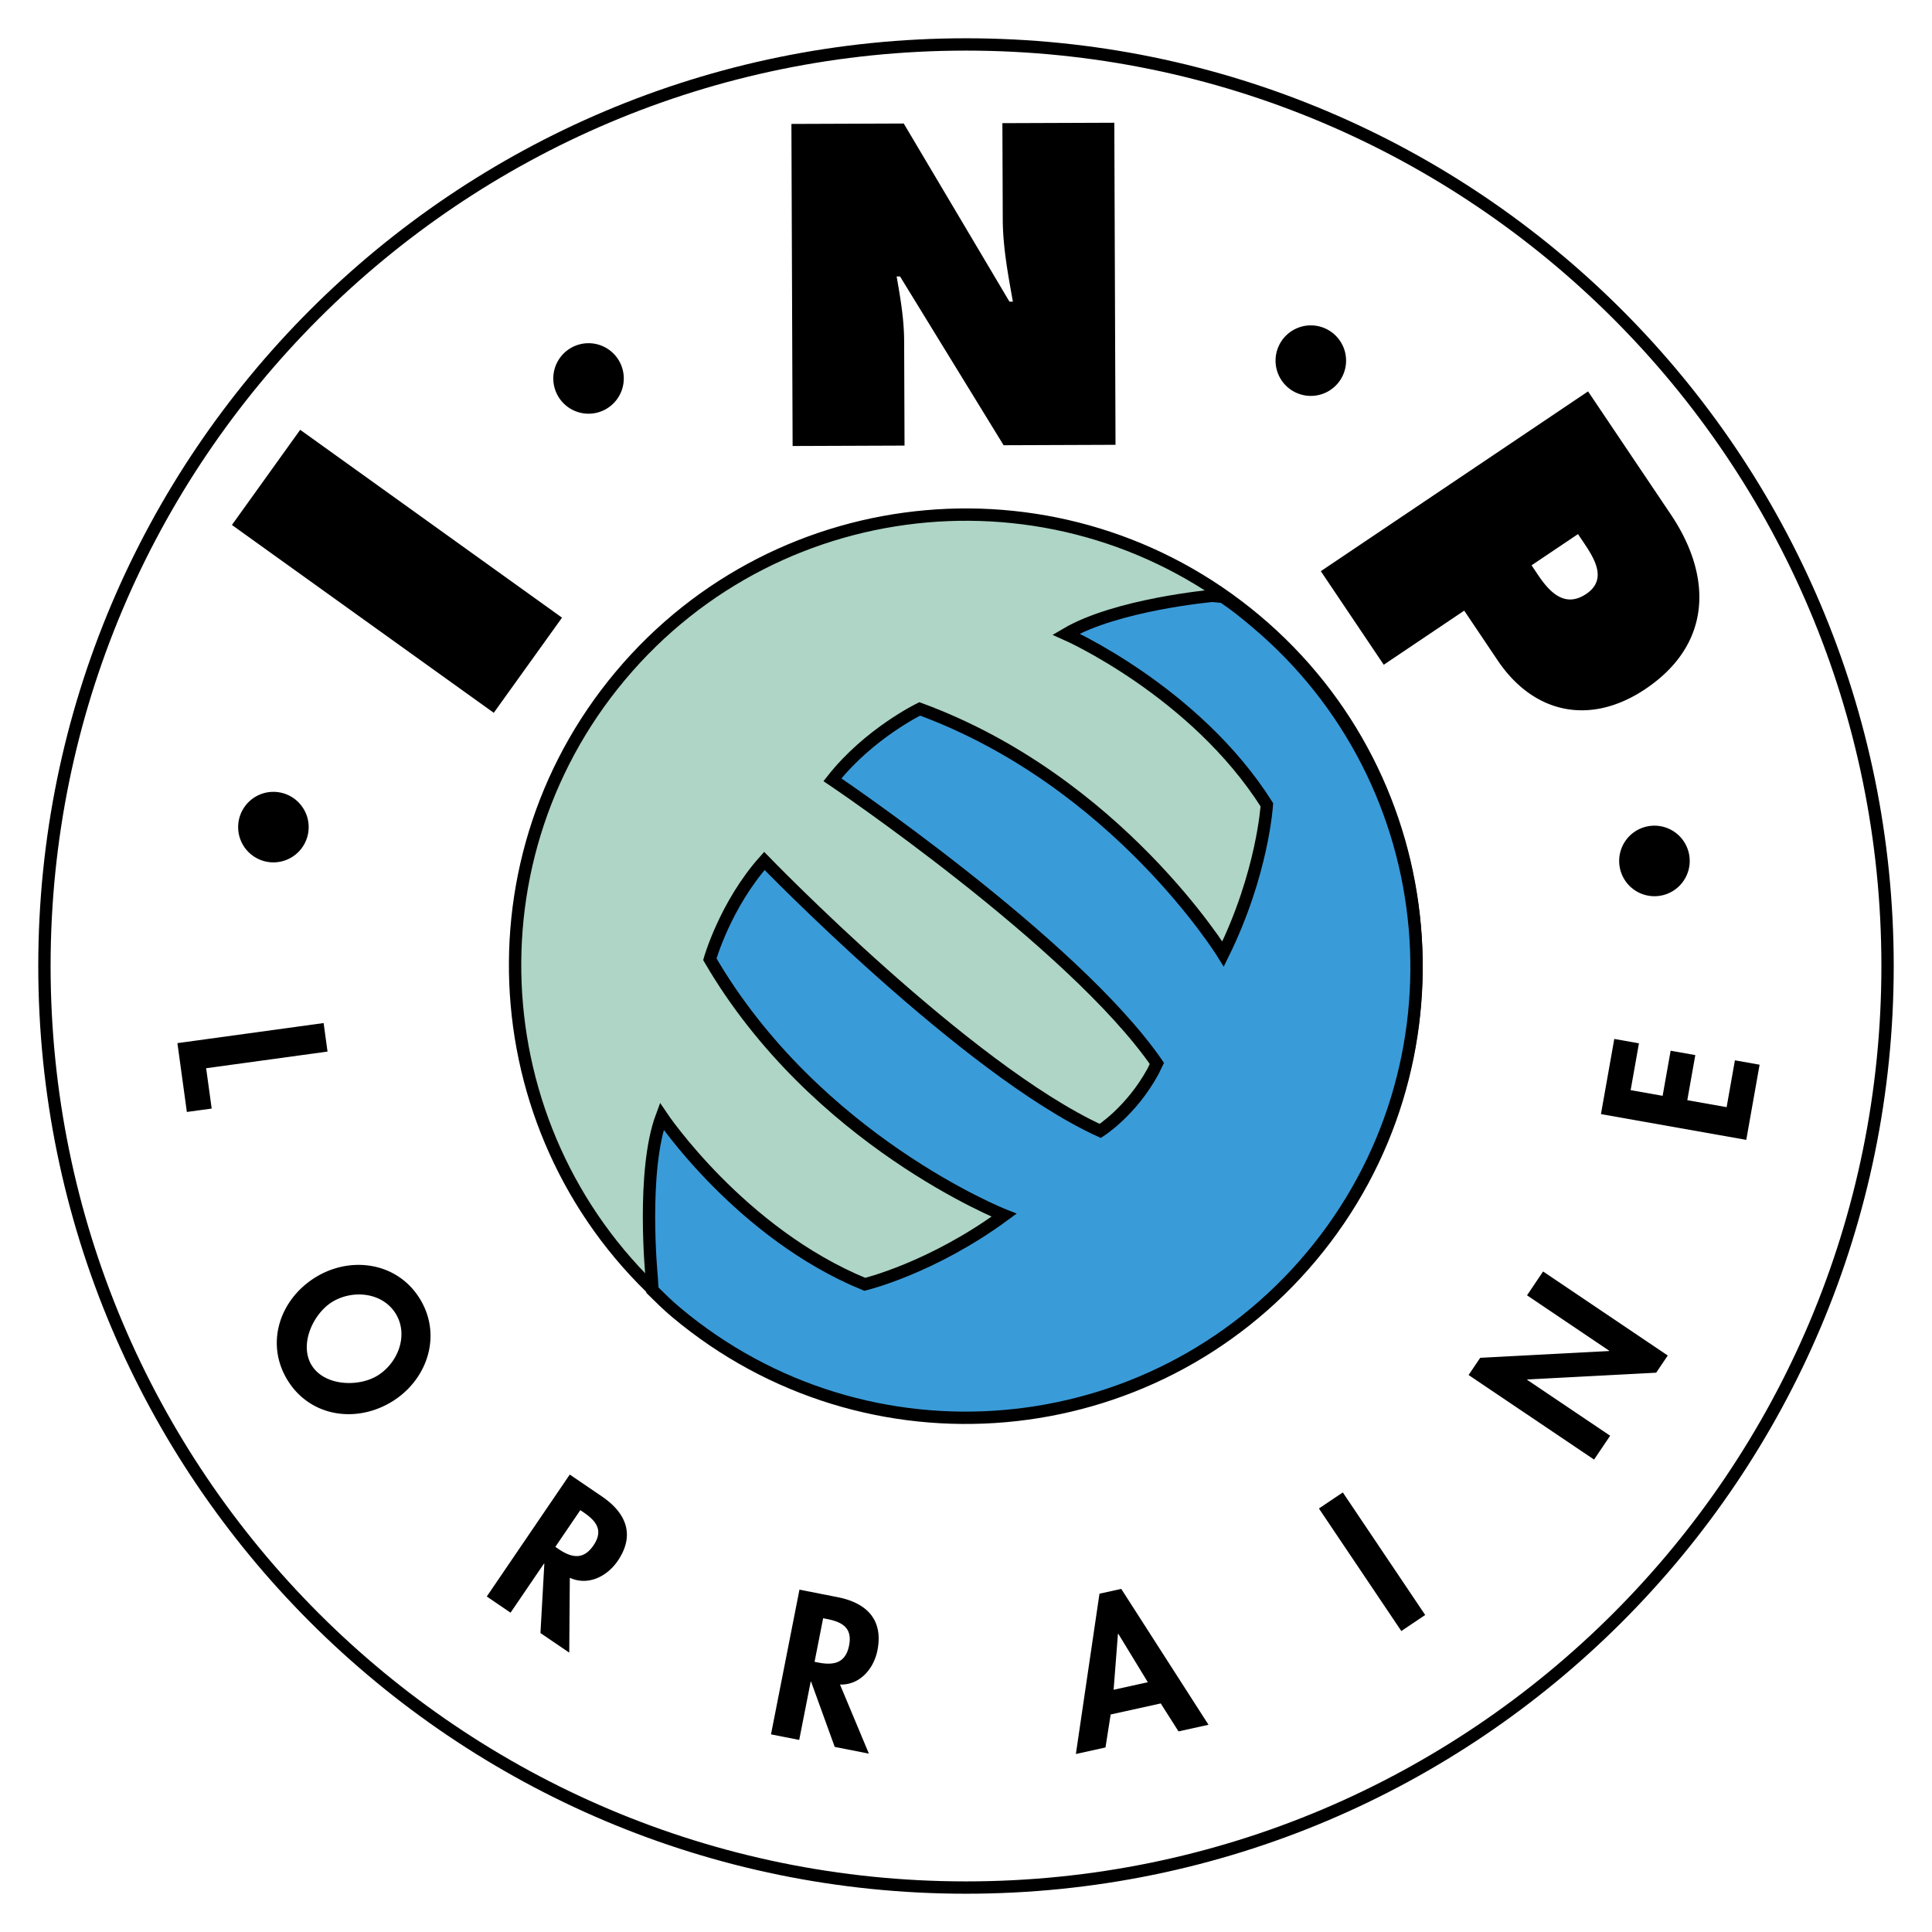
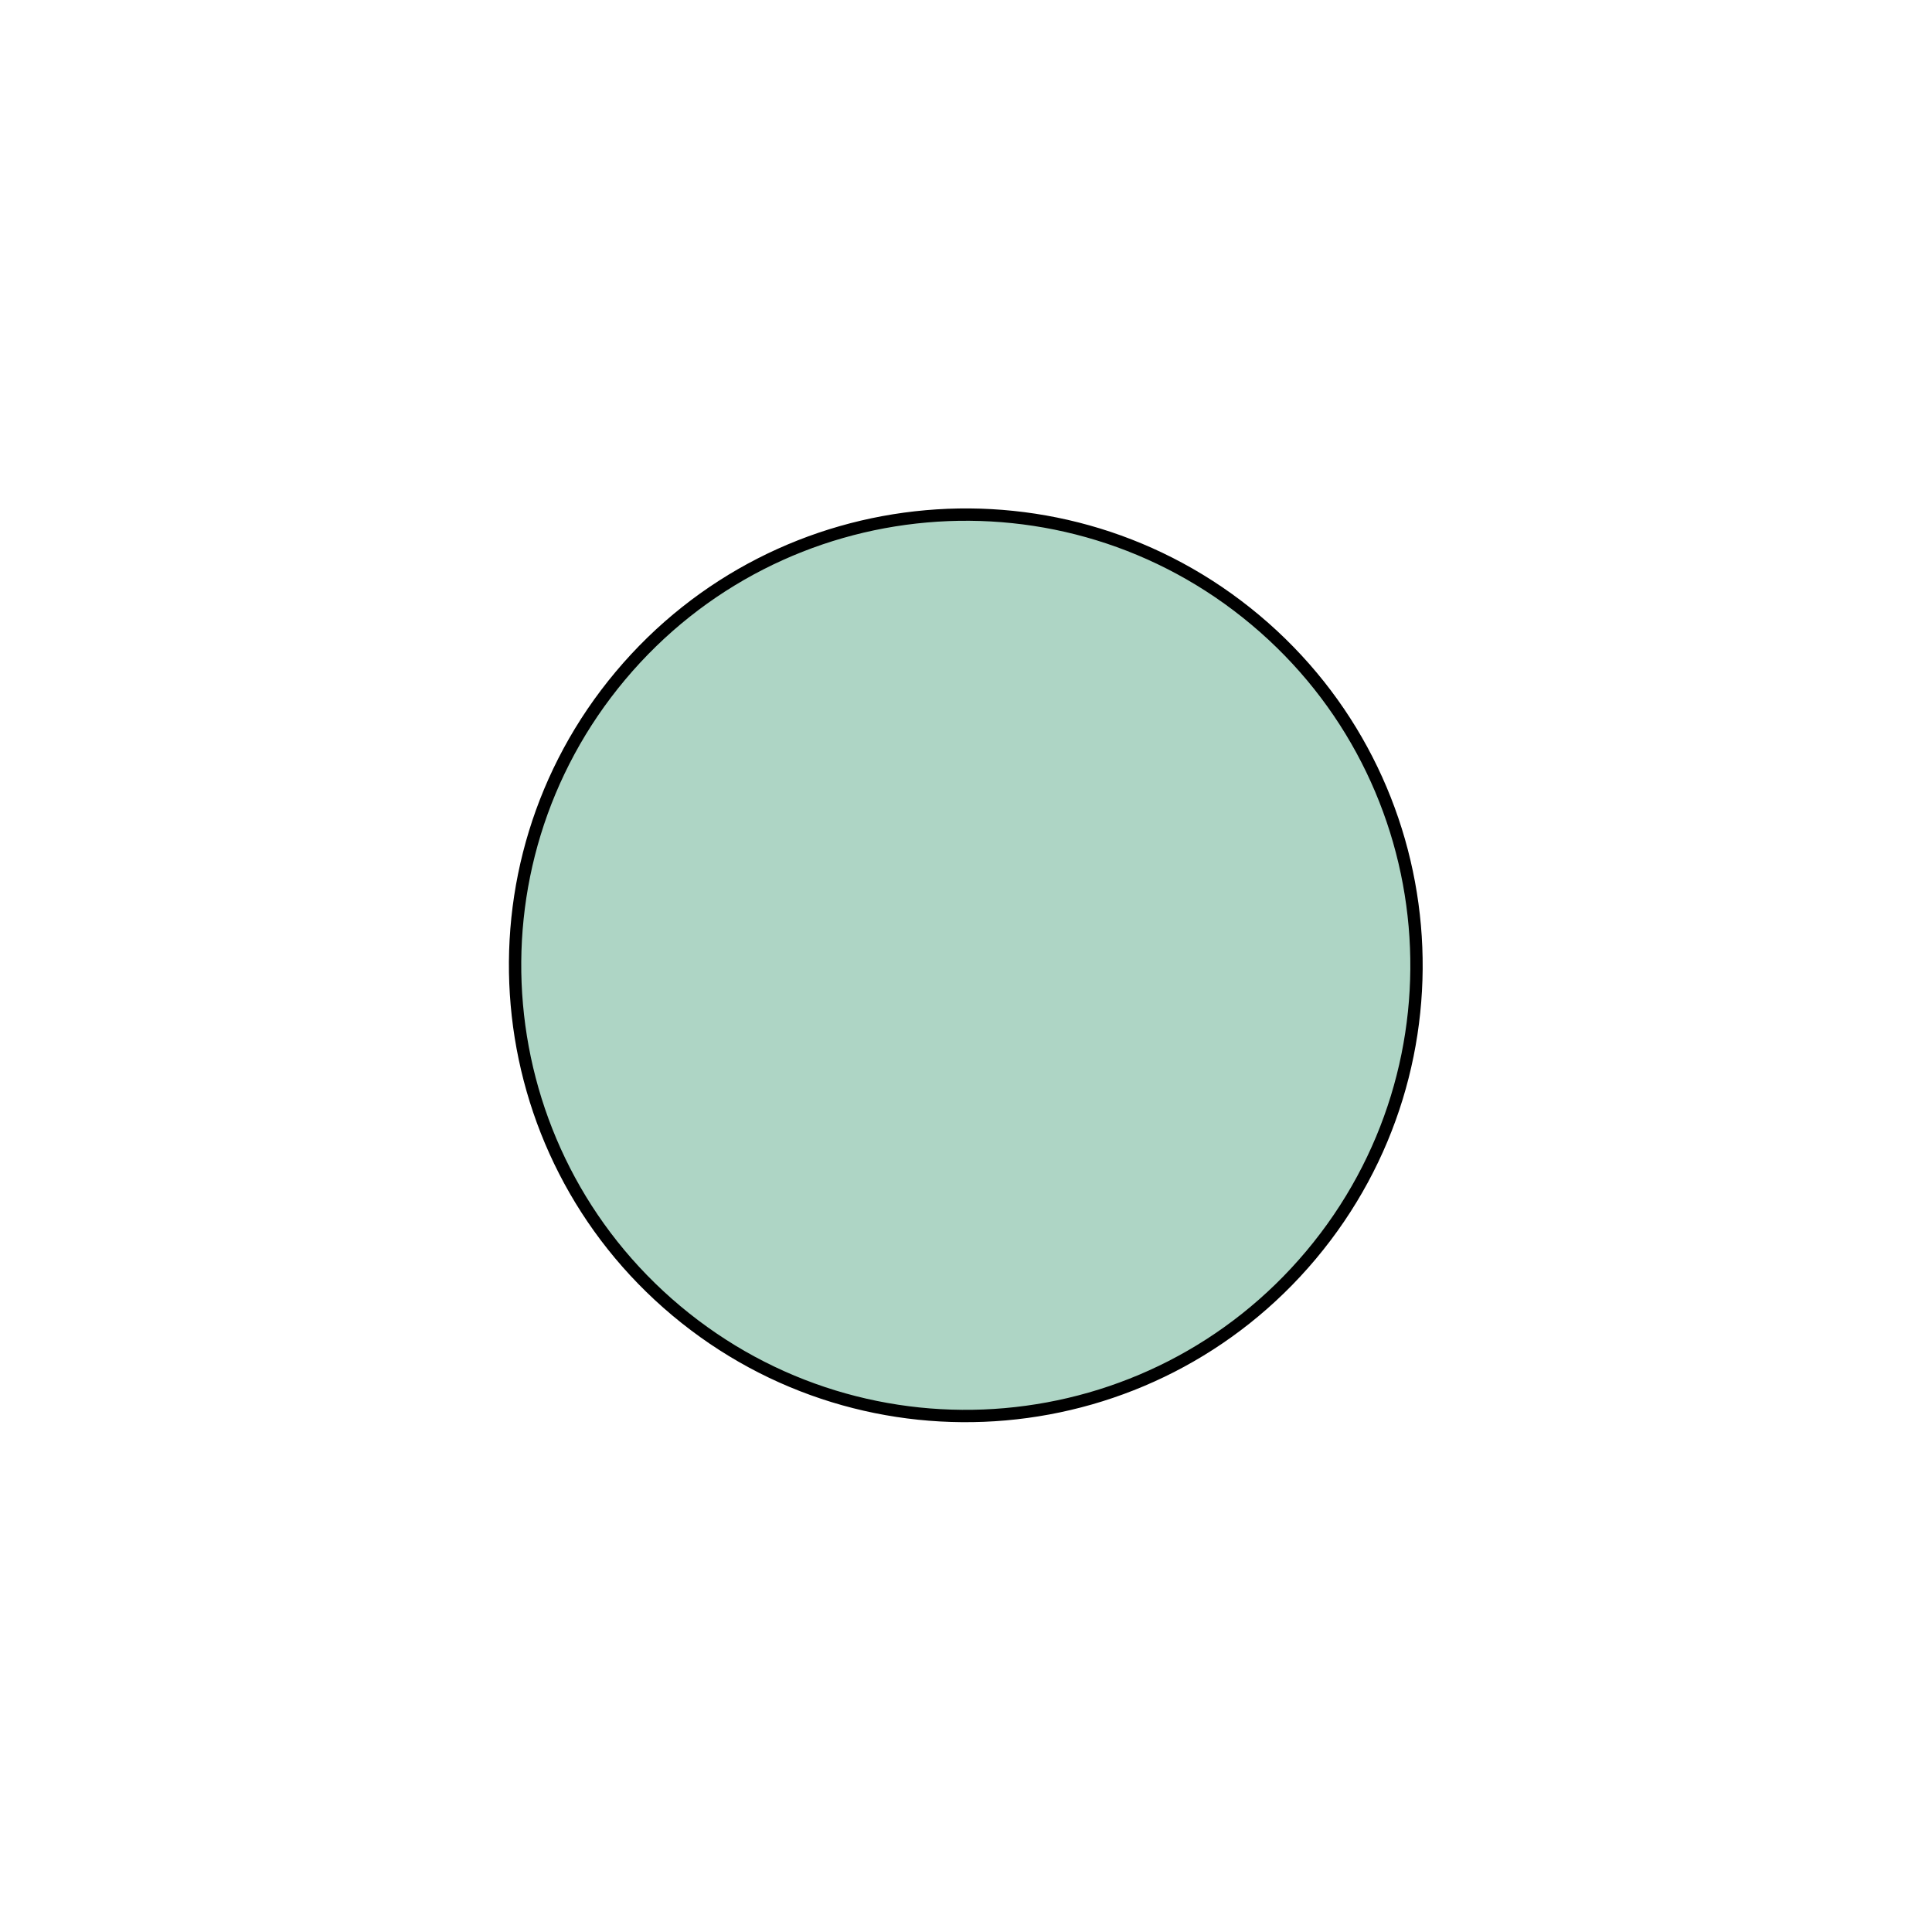
<svg xmlns="http://www.w3.org/2000/svg" width="2500" height="2500" viewBox="0 0 192.756 192.756">
-   <path fill-rule="evenodd" clip-rule="evenodd" fill="#fff" d="M0 0h192.756v192.756H0V0z" />
  <path d="M61.899 67.418c-15.956 19.032-13.462 47.393 5.568 63.349 19.03 15.955 47.392 13.462 63.349-5.568 15.955-19.029 13.463-47.392-5.568-63.348-19.029-15.955-47.392-13.462-63.349 5.567z" fill-rule="evenodd" clip-rule="evenodd" fill="#aed5c5" stroke="#000" stroke-width="1.231" stroke-miterlimit="2.613" />
-   <path d="M96.378 188.322c-50.779 0-91.945-41.166-91.945-91.945C4.434 45.6 45.6 4.434 96.378 4.434c50.778 0 91.944 41.166 91.944 91.943 0 50.779-41.166 91.945-91.944 91.945m0 0" fill="none" stroke="#000" stroke-width="1.23" stroke-miterlimit="2.613" />
-   <path fill-rule="evenodd" clip-rule="evenodd" d="M20.567 106.577l.553 4.024-2.477.34-.943-6.868 14.587-2.003.39 2.846-12.11 1.661zM31.505 127.42c3.513-2.15 8.152-1.488 10.394 2.176 2.242 3.662.72 8.095-2.793 10.245-3.596 2.201-8.185 1.507-10.427-2.156-2.241-3.664-.77-8.065 2.826-10.265zm1.648 2.469c-1.898 1.161-3.334 4.238-2.061 6.319 1.274 2.081 4.667 2.202 6.564 1.041 2.031-1.243 3.143-4.028 1.828-6.177-1.314-2.147-4.299-2.426-6.331-1.183zM56.794 164.883l-2.872-1.955.386-6.914-.031-.022-3.339 4.905-2.372-1.615 8.28-12.165 3.211 2.186c2.404 1.637 3.341 3.832 1.573 6.429-1.055 1.55-2.964 2.518-4.78 1.683l-.056 7.468zm-1.387-10.554l.306.21c1.307.889 2.491 1.127 3.5-.356 1.021-1.501.267-2.44-.992-3.297l-.322-.22-2.492 3.663zM86.688 174.96l-3.407-.671-2.359-6.51-.039-.007-1.146 5.82-2.815-.554 2.84-14.438 3.81.75c2.854.561 4.577 2.213 3.971 5.295-.361 1.838-1.737 3.478-3.736 3.423l2.881 6.892zm-5.419-9.16l.365.071c1.551.306 2.734.061 3.079-1.701.351-1.78-.71-2.348-2.205-2.642l-.383-.075-.856 4.347zM110.811 171.053l-.516 3.292-2.955.652 2.355-15.994 2.172-.479 8.705 13.557-2.992.66-1.773-2.789-4.996 1.101zm.765-8.047l-.039.008-.432 5.574 3.414-.752-2.943-4.83zM142.193 161.127l-2.382 1.602-8.221-12.226 2.383-1.603 8.22 12.227zM146.523 137.185l1.157-1.716 12.849-.676.024-.031-8.201-5.528 1.603-2.379 12.438 8.384-1.155 1.715-12.853.676-.022.033 8.282 5.581-1.604 2.378-12.518-8.437zM162.689 108.764l3.192.566.799-4.5 2.461.437-.799 4.499 3.924.695.826-4.672 2.463.437-1.33 7.499-14.498-2.571 1.33-7.499 2.461.437-.829 4.672zM23.139 52.376l6.811-9.494 26.124 18.742-6.81 9.493-26.125-18.741zM78.959 12.365l11.208-.042 10.549 17.775.34-.001c-.479-2.683-.998-5.451-1.01-8.179l-.037-9.631 11.166-.042.121 32.133-11.166.042-10.332-16.839-.341.002c.392 2.215.741 4.301.749 6.431l.04 10.442-11.167.042-.12-32.133zM158.441 39.051l8.254 12.271c4.186 6.224 4.096 12.961-2.518 17.41-5.445 3.663-11.123 2.551-14.764-2.858l-3.328-4.951-8.027 5.4-6.279-9.336 26.662-17.936zm-5.636 17.351l.641.956c1.143 1.697 2.662 3.345 4.818 1.895 2.088-1.404.861-3.456-.209-5.046l-.619-.92-4.631 3.115zM58.719 41.275a3.516 3.516 0 1 1 0-7.033 3.516 3.516 0 1 1 0 7.033zM130.84 39.499a3.518 3.518 0 1 1 0-7.035 3.518 3.518 0 0 1 0 7.035zM165.123 89.415a3.519 3.519 0 1 1 .001-7.037 3.519 3.519 0 0 1-.001 7.037zM27.279 86.039a3.518 3.518 0 1 1-.002-7.036 3.518 3.518 0 0 1 .002 7.036z" />
-   <path d="M120.963 59.445s-9.564.855-14.602 3.82c0 0 12.857 5.68 20.033 17.027 0 0-.408 6.845-4.367 14.884 0 0-10.592-17.226-30.266-24.449 0 0-5.079 2.463-8.709 7.07 0 0 23.991 16.174 32.37 28.298l-.4.824c-2.174 3.973-5.25 5.914-5.25 5.914-13.398-6.136-33.51-26.937-33.51-26.937-3.902 4.378-5.442 9.809-5.442 9.809 10.545 18.111 29.353 25.537 29.353 25.537-7.225 5.302-13.894 6.896-13.894 6.896-12.425-5.087-20.259-16.755-20.259-16.755-2.042 5.475-1.007 15.993-1.007 15.993l.083 1.352c.841.825 1.455 1.445 2.374 2.217 19.03 15.955 47.392 13.462 63.349-5.568 15.955-19.03 13.463-47.392-5.568-63.347-1.217-1.021-1.941-1.611-3.229-2.481l-1.059-.104z" fill-rule="evenodd" clip-rule="evenodd" fill="#3a9bd9" stroke="#000" stroke-width="1.231" stroke-miterlimit="2.613" />
</svg>